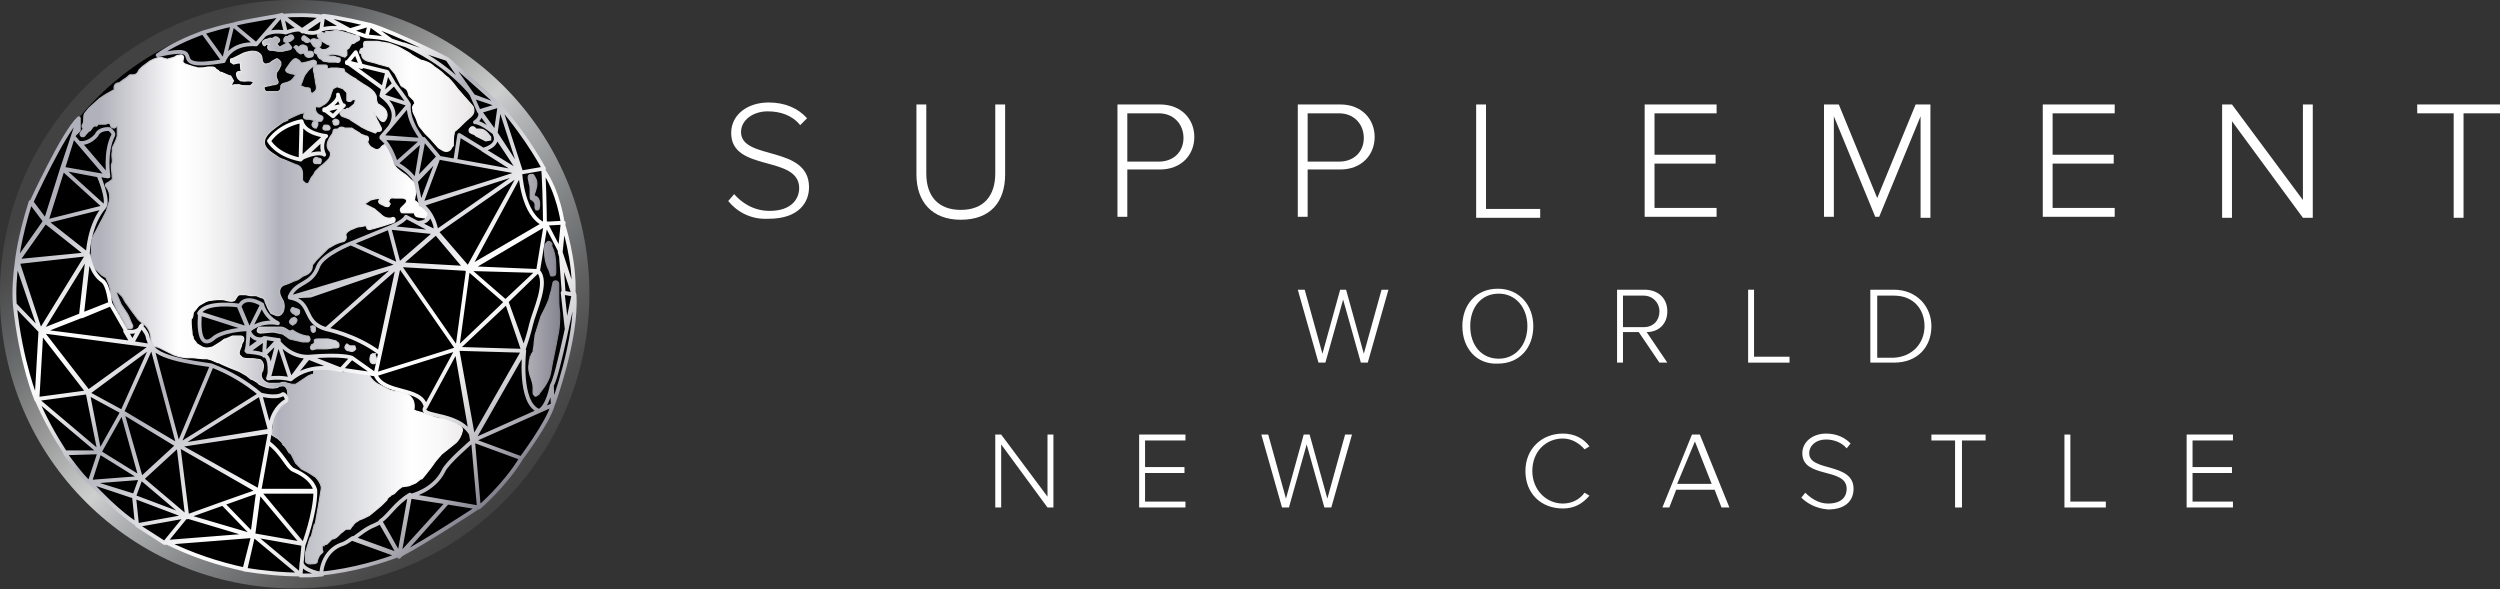
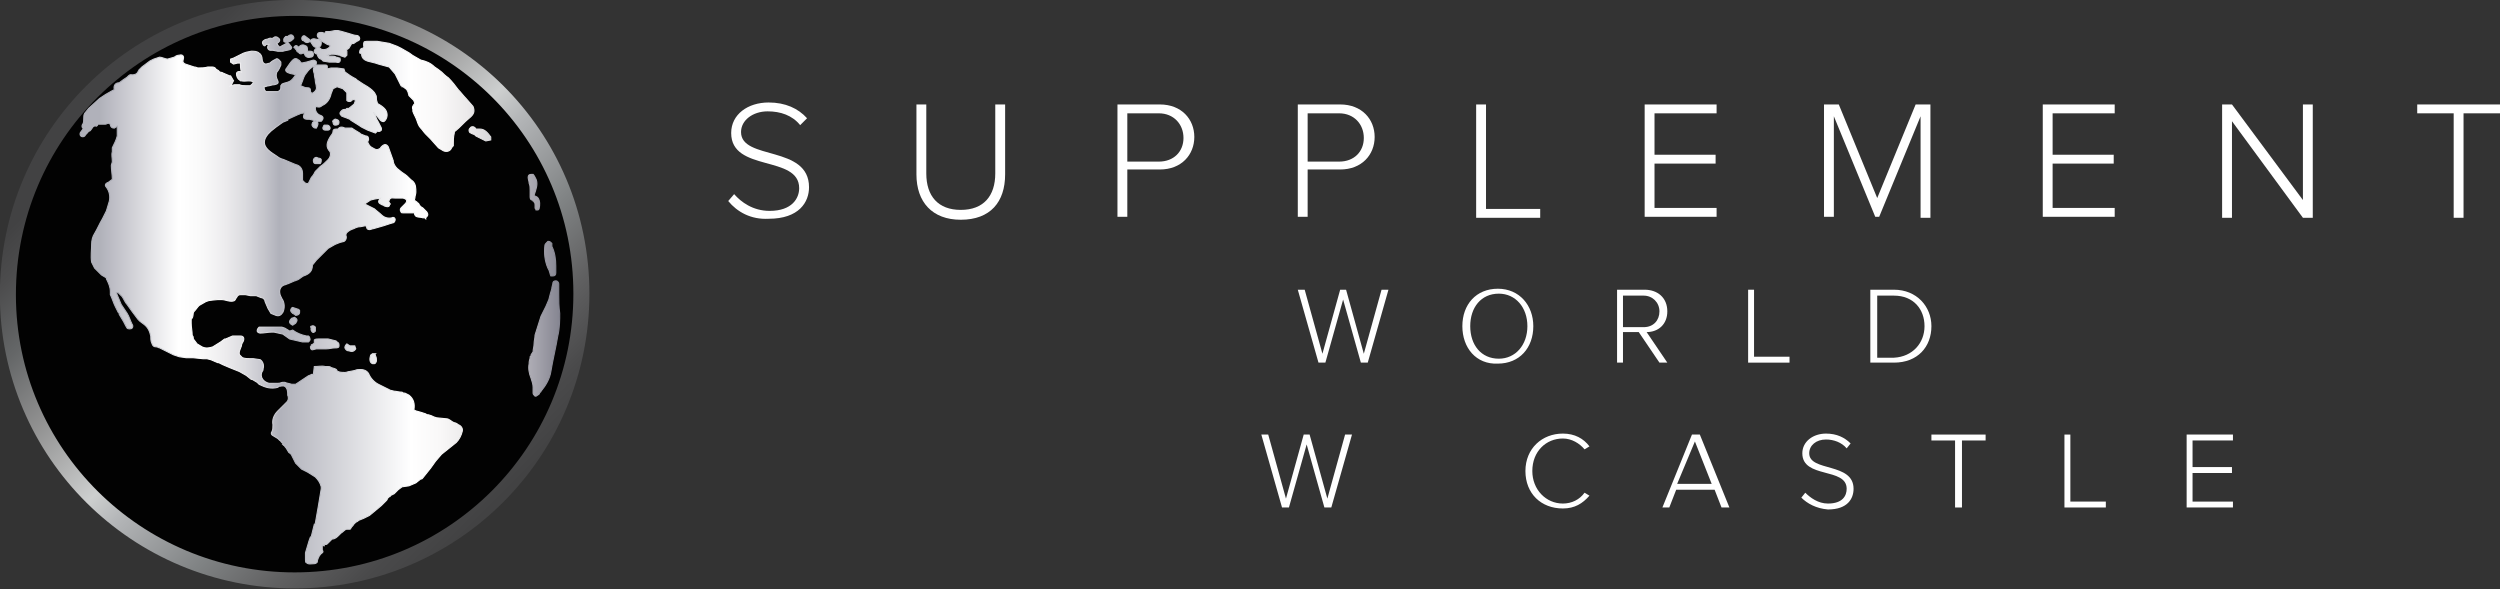
<svg xmlns="http://www.w3.org/2000/svg" id="LOGO" x="0px" y="0px" viewBox="0 0 253.7 59.8" style="enable-background:new 0 0 253.7 59.8;" xml:space="preserve">
  <rect x="0" y="0" width="253.7" height="59.8" fill="#333333" stroke="none" />
  <style type="text/css">	.st0{fill:#020202;stroke:url(#SVGID_1_);stroke-width:1.627;stroke-miterlimit:10;}			.st1{fill:url(#SVGID_00000078044765156105871310000006045163311404129195_);stroke:url(#SVGID_00000027584503923439170730000008890372606979267511_);stroke-width:0.113;stroke-miterlimit:10;}			.st2{stroke:url(#SVGID_00000041998549301546371060000000344800294093101720_);stroke-width:0.39;stroke-linecap:round;stroke-linejoin:round;stroke-miterlimit:10;}	.st3{fill:#FFFFFF;}</style>
  <g>
    <g>
      <g>
        <linearGradient id="SVGID_1_" gradientUnits="userSpaceOnUse" x1="9.188" y1="-977.87" x2="50.7" y2="-1019.387" gradientTransform="matrix(1 0 0 -1 0 -968.75)">
          <stop offset="7.000000e-02" style="stop-color:#424243" />
          <stop offset="0.13" style="stop-color:#4C4C4D" />
          <stop offset="0.23" style="stop-color:#656768" />
          <stop offset="0.35" style="stop-color:#929292" />
          <stop offset="0.5" style="stop-color:#CDCFCF" />
          <stop offset="0.56" style="stop-color:#B3B5B7" />
          <stop offset="0.71" style="stop-color:#818485" />
          <stop offset="0.83" style="stop-color:#606061" />
          <stop offset="0.93" style="stop-color:#4A4A4B" />
          <stop offset="1" style="stop-color:#424243" />
        </linearGradient>
        <path class="st0" d="M29.9,58.9c16.1,0,29.1-13,29.1-29.1S46,0.8,29.9,0.8S0.8,13.8,0.8,29.9S13.9,58.9,29.9,58.9z" />
        <linearGradient id="SVGID_00000144305604641340800800000005391333608256604588_" gradientUnits="userSpaceOnUse" x1="5.431" y1="30.249" x2="57.006" y2="30.249">
          <stop offset="9.128629e-02" style="stop-color:#B0B1BA" />
          <stop offset="0.246" style="stop-color:#FFFFFF" />
          <stop offset="0.294" style="stop-color:#F9F9F9" />
          <stop offset="0.337" style="stop-color:#EDECEE" />
          <stop offset="0.377" style="stop-color:#DBDBDF" />
          <stop offset="0.416" style="stop-color:#C4C4CB" />
          <stop offset="0.444" style="stop-color:#B0B1BA" />
          <stop offset="0.703" style="stop-color:#FFFFFF" />
          <stop offset="0.761" style="stop-color:#F9F8F8" />
          <stop offset="0.812" style="stop-color:#ECEAEB" />
          <stop offset="0.861" style="stop-color:#D8D7DA" />
          <stop offset="0.907" style="stop-color:#C0BEC4" />
          <stop offset="0.953" style="stop-color:#A3A2AB" />
          <stop offset="0.998" style="stop-color:#848490" />
          <stop offset="1" style="stop-color:#83838F" />
        </linearGradient>
        <linearGradient id="SVGID_00000082335039375860437600000002326640356642729862_" gradientUnits="userSpaceOnUse" x1="8.12" y1="30.249" x2="56.833" y2="30.249">
          <stop offset="9.128629e-02" style="stop-color:#B0B1BA" />
          <stop offset="0.246" style="stop-color:#FFFFFF" />
          <stop offset="0.294" style="stop-color:#F9F9F9" />
          <stop offset="0.337" style="stop-color:#EDECEE" />
          <stop offset="0.377" style="stop-color:#DBDBDF" />
          <stop offset="0.416" style="stop-color:#C4C4CB" />
          <stop offset="0.444" style="stop-color:#B0B1BA" />
          <stop offset="0.703" style="stop-color:#FFFFFF" />
          <stop offset="0.761" style="stop-color:#F9F8F8" />
          <stop offset="0.812" style="stop-color:#ECEAEB" />
          <stop offset="0.861" style="stop-color:#D8D7DA" />
          <stop offset="0.907" style="stop-color:#C0BEC4" />
          <stop offset="0.953" style="stop-color:#A3A2AB" />
          <stop offset="0.998" style="stop-color:#848490" />
          <stop offset="1" style="stop-color:#83838F" />
        </linearGradient>
        <path style="fill:url(#SVGID_00000144305604641340800800000005391333608256604588_);stroke:url(#SVGID_00000082335039375860437600000002326640356642729862_);stroke-width:0.113;stroke-miterlimit:10;" d="     M44.8,7.3L44.4,7l-0.3-0.2c-0.4-0.4-0.9-0.6-1.4-0.7L42,5.7c-0.2-0.1-0.4-0.3-0.6-0.4l-0.7-0.4l-0.4-0.2l-0.8-0.3l-1.2-0.2     c0,0,0,0,0,0c0,0,0,0,0,0h0l-0.1,0h-0.4l-0.6,0c-0.3,0-0.3,0.1-0.3,0.4c0,0.1,0.1,0.2-0.1,0.3c-0.2,0-0.3,0.2-0.3,0.4     c0,0.1,0,0.1,0.1,0.1c0,0,0.1,0.1,0.1,0.1c0,0.4,0.3,0.6,0.6,0.7l0.4,0.1l0.4,0.1l0.3,0.1l1.1,0.3l0.6,0.7l0.6,1.2l0.1,0l0,0.1     l0,0l0.1,0c0.1,0.1,0.3,0.2,0.4,0.3c0,0,0,0.1,0.1,0.2c0,0.1,0.1,0.3,0.1,0.4c0.2,0.2,0.3,0.3,0.5,0.5c0,0.1,0.1,0.2,0.1,0.3     c-0.2,0.2-0.3,0.4-0.2,0.6c0,0.1,0,0.1,0,0.2c0.1,0.3,0.3,0.6,0.4,0.9c0.1,0.3,0.2,0.6,0.4,0.8c0.2,0.2,0.3,0.4,0.5,0.6l0.4,0.4     c0,0,0.1,0.1,0.1,0.1l0.8,0.9c0.2,0.1,0.3,0.2,0.5,0.3c0.2,0.1,0.5,0.1,0.7-0.1c0.1-0.1,0.1-0.2,0.2-0.3l0,0c0,0,0-0.1,0.1-0.1     c0,0,0-0.1,0-0.1c0-0.4,0-0.8,0.1-1.2c0-0.1,0-0.2,0.1-0.2c0.5-0.4,0.9-0.9,1.4-1.3c0.5-0.4,0.6-0.7,0.4-1.2l-0.7-0.8     c-0.3-0.3-0.5-0.6-0.8-0.9c-0.3-0.4-0.6-0.8-1-1.2C45.2,7.7,45,7.5,44.8,7.3L44.8,7.3 M54.3,20.8c0-0.1,0-0.2-0.1-0.3     c0,0,0,0,0,0c0,0,0-0.1-0.1-0.1c0,0,0-0.1-0.1-0.1c-0.1,0-0.2-0.1-0.2-0.3c0,0,0,0,0,0v-0.2c0-0.2,0-0.3,0-0.5     c0-0.2,0-0.5-0.1-0.7c0-0.2-0.1-0.4-0.1-0.6c0-0.2,0.1-0.3,0.3-0.3c0.1,0,0.2,0,0.2,0c0.1,0.1,0.2,0.3,0.3,0.5     c0.2,0.5,0,1-0.2,1.6c0,0,0,0.1,0.1,0.1l0.2,0.1c0,0,0.1,0.1,0.1,0.1c0.2,0.3,0.2,0.7,0.1,1.1l-0.1,0.1l0,0l-0.1,0h0     c0,0-0.1,0-0.1,0c0,0,0,0,0,0c0-0.1-0.1-0.1-0.1-0.2c0,0,0-0.1,0-0.1c0-0.1,0-0.1,0-0.2C54.3,20.9,54.3,20.9,54.3,20.8z      M30.7,4.1c-0.1-0.1-0.1-0.3,0-0.4c0.1-0.1,0.2-0.1,0.3,0l0.4,0.3c0,0,0,0.1,0.1,0.1C31.8,3.8,32,4,32.2,4l0.1,0     c0.1,0.1,0.3,0.2,0.3,0.3c0,0.2,0,0.4-0.3,0.5l0.2,0.1L32.6,5c0.3,0.1,0.7,0,0.9-0.3l0-0.1l-0.3-0.1l-0.5-0.3     c-0.2-0.2-0.5-0.4-0.5-0.6c0-0.2,0.1-0.3,0.3-0.3c0.1,0,0.1,0,0.2,0c0.1,0,0.2,0.1,0.2,0.1c0.1,0,0.1-0.2,0.2-0.2     c0.1,0,0.2,0,0.4,0L34,3.1h0.1l0.2,0l0,0l0.4,0.1l0.7,0.2c0.3,0.1,0.6,0.2,0.8,0.2c0.2,0,0.3,0.2,0.3,0.3c0,0.2-0.1,0.2-0.3,0.3     c-0.2,0.1-0.3,0.3-0.5,0.2l-0.3,0.5c-0.1,0.1-0.3,0.1-0.2,0.3c0,0,0,0,0,0l0,0.4l-0.1,0.1l-0.1,0.1l-0.3-0.1     c-0.1,0-0.2-0.1-0.2-0.1c-0.2,0-0.4-0.1-0.6-0.1h-0.3l-0.4,0.1l0.2,0.1l0.3,0c0.1,0,0.3,0,0.4,0.1c0.1,0,0.3,0.1,0.4,0.1     c0.1,0.4-0.1,0.5-0.4,0.4c-0.1,0-0.2,0-0.3,0l-0.4,0l-0.6-0.1L32.6,6c-0.2,0-0.4-0.3-0.4-0.5c-0.4-0.1-0.4-0.4-0.1-0.6     c0,0,0,0,0-0.1c-0.3,0-0.4-0.3-0.6-0.6c-0.2,0.1-0.4,0.2-0.6,0C30.9,4.2,30.8,4.1,30.7,4.1L30.7,4.1z M49.8,13.9c0,0,0,0.2,0,0.3     l-0.5,0.1L48.7,14l-0.4-0.2l-0.1-0.1c-0.1-0.1-0.3-0.1-0.4-0.2c-0.1,0-0.2-0.1-0.2-0.3c0,0,0,0,0,0c0-0.1,0.1-0.2,0.2-0.3     c0.2-0.1,0.4,0,0.5,0.2l0.4,0C49.2,13.1,49.5,13.5,49.8,13.9z M55.6,27.2c-0.3-0.7-0.4-1.5-0.3-2.3c0-0.1,0.1-0.2,0.2-0.3     c0,0,0.1-0.1,0.1-0.1c0,0,0.1,0,0.1,0c0.1,0,0.2,0.1,0.3,0.2c0,0,0,0.1,0,0.1c0,0,0,0,0,0v0.2c0.3,0.6,0.4,1.3,0.4,2v0.7     c0,0.2-0.1,0.3-0.3,0.3l-0.1,0c0,0-0.1,0-0.1,0C55.8,27.8,55.8,27.5,55.6,27.2L55.6,27.2z M38.1,36.1c0.1,0.2,0.1,0.3,0.1,0.5     c0,0.1-0.1,0.3-0.2,0.3c0,0,0,0-0.1,0c0,0-0.1,0-0.1,0c-0.3-0.1-0.3-0.5-0.2-0.8c0-0.1,0.1-0.1,0.2-0.2l0.1,0l0.2,0     C38,36,38.1,36,38.1,36.1L38.1,36.1z M30.7,34.7l-1.3-0.3l-0.7-0.5l-0.9-0.2h-0.2c-0.4,0-0.8,0.1-1.2,0.1c-0.1,0-0.3-0.1-0.3-0.2     c0,0,0,0,0,0c0-0.2,0.1-0.3,0.2-0.4c0,0,0,0,0,0c0.1,0,0.3,0,0.4,0l0.4,0h1.4l0.1,0l0.3,0.1l0.5,0.3l0.3-0.1     c0.4,0.3,0.9,0.5,1.4,0.6l0.2,0l0.1,0.1c0.1,0.3,0.1,0.3-0.1,0.5h-0.5L30.7,34.7L30.7,34.7L30.7,34.7z M29.9,31.9l-0.2-0.1     c-0.1-0.1-0.2-0.2-0.2-0.3c0-0.1,0.1-0.3,0.2-0.3c0,0,0,0,0,0l0.6,0.2l0.1,0.1c0,0,0,0.1,0,0.1c0,0,0,0.1,0,0.1     c0,0.2-0.2,0.3-0.4,0.3L29.9,31.9L29.9,31.9z M31.5,35.2c0,0,0.1-0.1,0.1-0.2l0.2-0.1l0.1-0.1c0-0.1,0-0.2,0-0.3     c0.1-0.1,0.3-0.1,0.4-0.1c0.3,0,0.7,0,1,0l0.8,0.2c0,0,0.1,0.1,0.1,0.1c0.2,0.1,0.2,0.2,0.2,0.4c0,0.2-0.2,0.2-0.4,0.2     c-0.3,0-0.6,0.1-0.9,0.1l-0.3,0l-0.7,0l-0.4,0.1C31.6,35.5,31.5,35.4,31.5,35.2L31.5,35.2z M29.6,32.3l0.3-0.1     c0.3,0.2,0.3,0.3,0.1,0.6L29.7,33C29.3,32.8,29.3,32.6,29.6,32.3z M31.6,33.1c0.2-0.1,0.3,0,0.4,0.1c0,0.1,0,0.2,0,0.4     c-0.1,0.1-0.2,0.2-0.3,0.1c0,0,0,0,0,0c-0.1-0.1-0.2-0.3-0.1-0.4C31.5,33.2,31.5,33.1,31.6,33.1L31.6,33.1L31.6,33.1z M56.6,34.1     c-0.2,1.2-0.5,2.4-0.7,3.6c-0.1,0.7-0.5,1.4-1,2c0,0,0,0.1-0.1,0.1l-0.1,0.2l-0.3,0.2h-0.1c-0.1-0.1-0.2-0.2-0.2-0.3     c0-0.2,0-0.4,0-0.6c0-0.3-0.1-0.6-0.2-0.9c-0.2-0.5-0.3-1-0.2-1.5c0,0,0-0.1,0-0.1c0-0.2,0.1-0.4,0.1-0.5c0,0,0,0,0-0.1l0.1-0.1     l0-0.1c0,0,0,0,0,0l0.2-0.3c0-0.3,0.1-0.5,0.1-0.8c0-0.3,0.1-0.6,0.1-0.9c0.2-0.6,0.4-1.3,0.6-1.9l0.1-0.2l0.4-0.8l0.3-0.7     c0.1-0.4,0.2-0.8,0.3-1.1c0-0.2,0.1-0.4,0.1-0.5c0-0.2,0.1-0.3,0.3-0.3c0.2,0,0.3,0.2,0.3,0.3c0,0,0,0,0,0c0,0.3,0,0.7,0,1     c0,0.7,0,1.3,0.1,2C56.8,32.4,56.8,33.3,56.6,34.1z M35.5,35.1l0.5,0l0.1,0.3c-0.2,0.3-0.4,0.3-0.7,0.2c-0.2,0-0.3-0.1-0.4-0.3     c0-0.2,0.1-0.3,0.2-0.4L35.5,35.1L35.5,35.1z M28.8,4c0-0.1,0.1-0.2,0.2-0.3c0.1,0,0.2,0,0.2,0c0.2-0.2,0.4-0.2,0.5-0.1     c0.1,0.1,0.2,0.3,0,0.4c0,0-0.1,0.1-0.1,0.1c-0.1,0.1-0.3,0.1-0.4,0.2c-0.1,0-0.3,0-0.4-0.1C28.8,4.2,28.8,4.1,28.8,4L28.8,4z      M26.7,4.5c-0.1-0.1-0.1-0.3,0.1-0.4C26.8,4.1,26.9,4,27,4c0.2,0,0.4-0.2,0.5-0.1v0c0.1,0,0.2,0,0.3-0.1c0.1-0.1,0.3-0.1,0.5,0.1     c0,0,0,0,0,0c0.2,0.2,0,0.4-0.2,0.5c0,0,0,0,0,0l0.1,0.2l0.2,0.2c0.1-0.1,0.3-0.2,0.5-0.3c0.1-0.1,0.3-0.1,0.4-0.1     c0.1,0.1,0.2,0.3,0.3,0.4c0,0.1-0.1,0.2-0.1,0.2c-0.2,0.1-0.5,0.1-0.8,0.2h-0.5l-0.5-0.1l-0.1,0h-0.2c-0.3-0.1-0.3-0.4-0.1-0.6     H27C26.9,4.7,26.8,4.7,26.7,4.5C26.7,4.6,26.7,4.5,26.7,4.5L26.7,4.5L26.7,4.5z M33.2,12.7c0.2,0,0.3,0.2,0.3,0.3     c0,0.1-0.1,0.2-0.2,0.2c-0.1,0-0.2,0-0.3,0c-0.2,0-0.3-0.2-0.2-0.3c0-0.1,0.1-0.2,0.1-0.2C33,12.7,33.1,12.7,33.2,12.7L33.2,12.7     L33.2,12.7z M34,12.1c0.2,0,0.4,0.1,0.4,0.3c0,0.2-0.1,0.3-0.4,0.3c-0.1,0-0.2-0.1-0.2-0.3v0C33.7,12.3,33.8,12.2,34,12.1     C34,12.2,34,12.2,34,12.1L34,12.1L34,12.1z M29.9,4.7c0.1-0.1,0.2-0.1,0.3,0c0,0,0,0,0,0c0.1,0.1,0.1,0.1,0.2,0     c0.1-0.1,0.3-0.2,0.5-0.1c0.3,0.1,0.3,0.2,0.3,0.6l0.3,0c0.2,0,0.3,0.1,0.3,0.3c0,0,0,0,0,0c0,0.2-0.1,0.3-0.3,0.3     c-0.3,0.1-0.6-0.1-0.6-0.4c-0.1,0-0.1,0-0.2,0c-0.1,0.1-0.3,0.1-0.4-0.1c0,0,0,0,0,0c-0.1,0-0.2-0.1-0.2-0.2     c-0.1-0.1-0.2-0.2-0.2-0.3C29.8,4.9,29.8,4.8,29.9,4.7L29.9,4.7L29.9,4.7z M32.1,13c-0.1,0-0.2,0-0.3-0.1     c-0.1-0.1-0.2-0.2-0.1-0.4c0-0.1,0.1-0.1,0.2-0.2c0.1,0,0.2,0,0.2,0c0.2,0.1,0.2,0.3,0.1,0.5L32.1,13L32.1,13L32.1,13     C32.1,13,32.1,13,32.1,13L32.1,13z M31.8,16.3c0-0.2,0.2-0.4,0.4-0.3c0,0,0,0,0,0c0.1,0.1,0.3,0,0.4,0.2c0,0.1,0,0.3-0.1,0.4H32     C31.9,16.6,31.8,16.5,31.8,16.3L31.8,16.3z M19.7,31.6c0.2-0.2,0.3-0.4,0.5-0.6l0.7-0.4l0.3-0.1c0,0,0.7-0.1,0.9-0.1h0.4     c0.4,0,0.9,0.3,1.3,0.1c0.1-0.1,0.1-0.2,0.2-0.3c0,0,0,0,0,0c0.1-0.2,0.2-0.3,0.4-0.3c0.2,0,0.3,0,0.5,0h0l0.5,0.1L26,30     c0.2,0.1,0.3,0.1,0.5,0.2c0.2,0,0.4,0.2,0.4,0.4l0.3,0.7c0.1,0.2,0.2,0.3,0.3,0.5L28,32c0.3,0.1,0.5,0,0.7-0.3     c0.2-0.4,0.2-1-0.1-1.4c-0.1-0.2-0.2-0.4-0.2-0.5c-0.1-0.4,0.1-0.8,0.5-0.9c0.1,0,0.2-0.1,0.3-0.1h0l0.7-0.3     c0.1,0,0.2-0.1,0.3-0.1c0.2-0.1,0.4-0.3,0.6-0.4c0.6-0.2,0.9-0.5,0.9-1.1l0.4-0.5l0.9-0.9l0.3-0.3h0l0.7-0.4l0.5-0.2l0.4-0.1     c0.2-0.1,0.3-0.4,0.2-0.6c0-0.1,0-0.2,0.1-0.3c0.2-0.2,0.4-0.3,0.7-0.4c0.2-0.1,0.4-0.2,0.7-0.2l0,0l0.5-0.1l0.1,0.1     c0,0.2,0.1,0.3,0.3,0.3c0.1,0,0.3-0.1,0.4-0.1l0.7-0.2c0.4-0.1,0.9-0.3,1.3-0.4c0.1,0,0.2-0.2,0.2-0.3c0,0,0,0,0,0     c0-0.2-0.2-0.3-0.3-0.2c0,0,0,0,0,0c-0.4,0.1-0.8,0-1.1-0.3c-0.2-0.2-0.5-0.4-0.7-0.6l-0.4-0.2l-0.6-0.3l0.6-0.4l0.4-0.1l0.6-0.1     c-0.3,0.4-0.2,0.5,0.2,0.7c0.1,0,0.1,0,0.2,0.1c0.3,0.1,0.4,0.1,0.5,0c0-0.1,0.1-0.2,0.1-0.2c-0.1-0.1-0.1-0.2-0.2-0.3     c0,0,0.1,0,0.1-0.1c0.1-0.3,0.4-0.2,0.6-0.2h0.4l0.4,0c0.4,0.1,0.5,0.3,0.2,0.6c-0.1,0.1-0.3,0.3-0.4,0.4c-0.1,0.1-0.1,0.3,0,0.4     c0,0.1,0.1,0.1,0.2,0.1c0,0,0.1,0,0.2,0l0.1,0h0.8c0.2,0,0,0,0.1,0.2c0.1,0.3,0.6,0.2,0.8,0.3l0.1,0l0.1,0l0.1,0.1c0,0,0,0,0,0h0     c0,0,0-0.1,0-0.1c0.2-0.2,0.3-0.3,0.1-0.6c-0.1-0.1-0.3-0.3-0.4-0.4l0,0c-0.2-0.1-0.3-0.2-0.4-0.4c0-0.1-0.2-0.1-0.2-0.2     c-0.2-0.1-0.3-0.2-0.2-0.4c0-0.2,0.1-0.4,0.1-0.6c0-0.4,0-0.8-0.3-1.1c-0.3-0.2-0.5-0.5-0.8-0.7l-0.3-0.2l-0.5-0.4     c-0.2-0.2-0.4-0.5-0.4-0.8l0,0l-0.5-1.4c-0.2-0.3-0.4-0.3-0.7,0c-0.1,0.1-0.1,0.2-0.2,0.2c-0.3,0.2-0.5,0-0.7-0.1     c-0.2-0.1-0.3-0.2-0.4-0.4c-0.1-0.1-0.1-0.3,0-0.4c0-0.2,0-0.4-0.3-0.4l-0.5-0.2l-0.1-0.1l-0.5-0.3l-0.3-0.2L35,13     c-0.2-0.1-0.5-0.2-0.7,0.1l-0.2,0c-0.2,0-0.3,0.1-0.3,0.2c0,0.3-0.2,0.4-0.3,0.6c-0.3,0.5-0.5,1,0,1.5c0.1,0.3,0,0.6-0.2,0.8     c-0.3,0.3-0.5,0.5-0.8,0.7L32.4,17c0,0,0,0,0,0L32,17.4c-0.1,0.2-0.2,0.4-0.4,0.6c-0.1,0.2-0.2,0.4-0.3,0.6     c-0.3,0.1-0.4-0.1-0.6-0.3v-0.7c0-0.4-0.2-0.8-0.7-0.9l-1.2-0.5l-0.3-0.1L28.3,16v0c-0.4-0.3-0.8-0.5-1.1-0.8     c-0.5-0.5-0.5-1,0-1.6c0.1-0.1,0.2-0.2,0.3-0.3c0,0,0,0,0,0l0.5-0.4l0.7-0.5l0.5-0.2c0,0,0,0,0-0.1l1.1-0.5c0,0,0,0,0,0     c0.1,0,0.2-0.1,0.2-0.1c0.1,0,0.3,0,0.4-0.1c0,0,0,0.1,0,0.1c-0.2,0.4-0.1,0.6,0.3,0.6h0.2l0.8,0.2h0.4c0.3-0.3,0.2-0.5-0.1-0.6     c-0.3-0.1-0.5-0.4-0.5-0.7c0-0.1,0-0.1,0.1-0.2c0.2,0.1,0.4,0.1,0.6-0.1c0.5-0.2,0.8-0.7,0.9-1.2L33.8,9l0.4-0.2L34.8,9l0.4,0.4     c0,0.1,0,0.3,0,0.4c0,0.1,0,0.3,0,0.4c0.1,0.1,0.2,0.1,0.3,0.1c0.1,0,0.2-0.1,0.3-0.2c0.3,0,0.3,0.1,0.2,0.3     c0,0.1-0.1,0.2-0.1,0.2l-0.5,0.4l-0.2,0h0l-0.1,0.1c0,0,0,0,0,0c-0.1,0-0.3,0-0.4,0.1c-0.1,0.1-0.2,0.2-0.2,0.3     c0,0.1,0.1,0.2,0.2,0.3c0.1,0,0.2,0.1,0.3,0.1l0.5,0.2l0.1,0.1l0.8,0.5l0.3,0.2l0.6,0.3l0.8,0.3l0.2-0.2c0.2,0.1,0.3,0,0.4-0.1     c0,0,0-0.1,0-0.1v-0.1c-0.1-0.2-0.2-0.4-0.3-0.6c-0.2-0.3-0.3-0.7-0.5-1l0.3,0.3l0.4,0.5c0.1,0.1,0.3,0.2,0.4,0.1     c0,0,0.1-0.1,0.1-0.1c0.3-0.4,0.2-0.9-0.1-1.2c-0.2-0.2-0.5-0.4-0.7-0.5c0-0.1-0.1-0.3-0.1-0.4c0-0.2,0-0.4-0.1-0.5     c-0.1-0.3-0.5-0.6-0.8-0.8l-0.5-0.3l-0.6-0.4l-0.1-0.1c-0.4-0.2-0.7-0.4-1.1-0.7L34.9,7l-0.7-0.1h0l-0.6,0L33.2,7     c0-0.2,0.1-0.4-0.2-0.4l-0.4,0c0,0,0,0,0,0l-0.3,0l-0.1,0L32,6.7c-0.3,0.2-0.2,0.5-0.1,0.8C31.9,7.8,32,8,32,8.2     c0,0.2,0.1,0.4,0.1,0.6c0.1,0.3-0.2,0.6-0.5,0.7c0,0,0,0,0,0c0-0.1,0-0.1-0.1-0.2c0-0.3,0-0.4-0.4-0.4c0,0-0.1,0-0.1,0l-0.5-0.2     c0.1-0.2,0.1-0.3,0.2-0.5h0c0.1-0.3,0.2-0.6,0.4-0.8c0.2-0.3,0.5-0.6,0.8-0.7c0.2-0.1,0.2-0.2,0.2-0.4c0,0,0,0,0,0     c0-0.1-0.2-0.2-0.3-0.2c0,0,0,0,0,0l-0.7,0.2l-0.5,0.1l-0.1-0.1c-0.1-0.1-0.1-0.2-0.2-0.2c-0.2-0.2-0.4-0.2-0.6,0     c-0.2,0.2-0.4,0.5-0.6,0.8c-0.2,0.2-0.1,0.4,0.2,0.5c0.2,0.1,0.5,0.1,0.7,0.2c-0.2,0.3-0.4,0.6-0.7,0.7c-0.2,0.1-0.4,0.1-0.6,0.2     c-0.1,0-0.1,0.1-0.2,0.2c0,0.1,0,0.1,0,0.2c0,0.2-0.1,0.3-0.3,0.4l-0.1,0l-0.6,0h-0.5c0,0-0.1-0.1-0.1-0.1     c-0.1-0.1-0.1-0.3-0.1-0.4c0.2,0,0.3-0.1,0.5-0.1l0.4-0.1h0.1c0.5-0.1,0.5-0.2,0.3-0.6c-0.1-0.2-0.1-0.5,0-0.7     c0.2-0.2,0.3-0.5,0.4-0.7c0-0.1,0-0.2,0-0.3C28.3,6,28.1,5.9,28,6c-0.2,0.1-0.4,0.2-0.6,0.4L27,6.5c0,0,0,0,0,0     c-0.3,0-0.4-0.3-0.4-0.5c0-0.2-0.1-0.5-0.3-0.6c-0.2-0.2-0.5-0.2-0.8-0.2L25,5.3l-0.3,0.1l-0.8,0.4c0,0,0,0,0,0l-0.2,0.1L23.4,6     c0,0,0,0.1,0,0.1c0,0,0,0.1,0,0.1l0,0.1l0.3,0.2l0.4-0.1h0.3c0,0.3,0,0.6,0.1,0.9h0c-0.3-0.1-0.5,0-0.5,0.2     c0,0.2,0.1,0.5,0.3,0.6l0.1,0.1l0.1,0h0c0.4,0.1,0.8-0.1,1.2,0.1c0,0,0,0,0,0c0,0.2-0.2,0.3-0.3,0.4c-0.2,0-0.3,0-0.5,0     c-0.2,0-0.4,0-0.6-0.1h-0.5l-0.4,0.1c0,0,0,0,0,0c0.1-0.1,0.1-0.2,0.2-0.3c0-0.1,0.1-0.2,0.1-0.2c-0.1-0.2-0.2-0.3-0.3-0.5l0,0     c0,0,0,0,0,0l-0.1,0l-0.7-0.3c-0.1-0.1-0.3,0-0.4-0.2c-0.1-0.1-0.2-0.1-0.3-0.2c-0.1-0.2-0.3-0.2-0.5-0.2h-0.1c0,0-0.1,0-0.1,0     c0,0-0.1,0-0.1,0c-0.3,0.1-0.7,0.1-1,0.1c-0.1,0-0.2-0.1-0.4-0.1l-0.9-0.3c-0.2-0.1-0.3-0.2-0.2-0.5c0.1-0.3-0.1-0.5-0.4-0.4     c-0.2,0-0.4,0.1-0.5,0.2l-0.7,0.2c-0.2,0-0.6-0.2-0.8-0.2l-0.6,0.2l-0.2,0.1l-0.2,0.1c0,0,0,0,0,0l-0.8,0.6l-0.3,0.3     c0,0.1-0.1,0.1-0.1,0.2c-0.1,0.2-0.3,0.3-0.6,0.3c-0.3-0.1-0.4,0.2-0.6,0.3l-0.3,0.2c-0.1,0.1-0.3,0.2-0.4,0.3     c-0.4,0-0.6,0.3-0.5,0.7l-0.2,0.1c-0.2,0.1-0.5,0.3-0.7,0.4L10.1,10L9,11l-0.4,0.5c-0.2,0.3,0,0.8-0.2,1.1     c-0.1,0.1-0.1,0.3,0,0.4c0,0,0,0,0.1,0l-0.3,0.4c-0.1,0.1-0.1,0.3,0,0.4c0.1,0.1,0.3,0.1,0.4,0c0,0,0,0,0,0     c0.1-0.2,0.3-0.3,0.4-0.5l0.1,0c0,0,0.1-0.1,0.1-0.1c0.2-0.2,0.2-0.5,0.6-0.4c0,0,0.1-0.1,0.1-0.1l0-0.1l0.5,0c0.1,0,0.2,0,0.3,0     c0.1,0,0.2-0.1,0.3-0.1l0.2,0.1c0,0.3,0.2,0.4,0.4,0.4l0.3-0.2v0.7c0,0.1,0,0.2,0,0.3c-0.1,0.4-0.3,0.8-0.5,1.2c0,0,0,0,0,0     c0,0.1,0,0.3,0,0.4c-0.1,0.3,0,0.6,0,1c0,0.1-0.1,0.3-0.1,0.4c0,0.5,0.1,0.9,0.1,1.4c0,0,0,0,0,0c-0.1,0.1-0.3,0.2-0.4,0.3     c-0.3,0.1-0.4,0.3-0.2,0.5c0.3,0.4,0.4,0.9,0.3,1.4c-0.1,0.3-0.2,0.7-0.3,1l-0.4,0.8c-0.3,0.5-0.5,1-0.8,1.5     c-0.2,0.3-0.3,0.7-0.3,1.1c0,0.6-0.1,1.2,0,1.8c0.1,0.2,0.2,0.4,0.3,0.6l0.7,0.7l0.5,0.3c0,0,0,0,0,0.1c0.2,0.4,0.4,0.8,0.4,1.3     c0,0.1,0,0.2,0,0.3c0.2,0.4,0.3,0.8,0.5,1.2c0.1,0.2,0.2,0.4,0.3,0.6l0.1,0.1l0,0c0,0,0,0,0,0.1c0.1,0.2,0.2,0.3,0.3,0.5     c0.2,0.3,0.3,0.6,0.5,0.9c0.1,0.1,0.4,0.1,0.5,0c0.1-0.1,0.1-0.3,0-0.4c-0.2-0.4-0.3-0.8-0.5-1.1c-0.2-0.3-0.4-0.6-0.6-0.9     l-0.5-1.2l0.2,0l0.1,0.1h0v0c0.1,0.1,0.2,0.2,0.3,0.3c0.2,0.3,0.3,0.6,0.5,0.8l0.5,0.7l0.6,0.8l0.2,0.2c0.1,0.1,0.3,0.2,0.4,0.3     c0.4,0.3,0.6,0.7,0.7,1.2c0,0.2,0,0.5,0.1,0.7c0.1,0.3,0.2,0.4,0.5,0.4c0.1,0,0.2,0.1,0.3,0.1l0.8,0.4l0.4,0.2l0.2,0.1l0.6,0.2     l0.7,0.1l0.2,0l0.5,0l1,0.1l0.2,0l0.2,0l0.4,0.1l0.7,0.3l0.1,0l0.4,0.2l0.7,0.3l1,0.4l0.7,0.4l0.5,0.4c0,0,0,0,0,0l0.1,0l0.5,0.3     l0.2,0.2c0.6,0.3,1.2,0.5,1.9,0.3c0,0,0.1-0.1,0.1-0.1c0.2,0,0.4-0.1,0.6,0c0.3,0.2,0.3,0.6,0.3,0.9c0.1,0.2,0.1,0.5-0.1,0.7     l-0.5,0.5l-0.4,0.4c-0.4,0.4-0.6,0.9-0.5,1.4c0,0.3,0,0.5-0.1,0.7c-0.1,0.1-0.1,0.3,0.1,0.4c0.2,0.1,0.3,0.2,0.5,0.3     c0.1,0.1,0.1,0.1,0.2,0.2c0,0,0,0,0,0s0.1,0,0.1,0.1l0.1,0.1c0,0,0.1,0.1,0.1,0.1c0,0,0.1,0.1,0,0.1c0,0,0.1,0.1,0.1,0.1     c0.1,0,0.1,0.1,0.1,0.1c0.2,0.2,0.2,0.3,0.4,0.6l0,0c0,0,0.3,0.2,0.3,0.3L30,47l0.4,0.4c0,0,0.2,0.2,0.2,0.2l0.6,0.3l0.8,0.5     c0.3,0.3,0.5,0.6,0.6,1c0,0,0,0,0,0c0,0.1,0,0.2,0,0.2c-0.1,0.6-0.2,1.2-0.3,1.8l-0.3,1.7c0,0,0,0.1-0.1,0.1     c-0.1,0.4-0.2,0.8-0.3,1.2c0,0,0,0.1-0.1,0.1c-0.2,0.5-0.3,1-0.5,1.6c0,0.2,0,0.4,0,0.7c0,0.1,0,0.3,0.1,0.3     c0.2,0.2,0.5,0.1,0.8,0.1c0.1,0,0.3-0.1,0.3-0.2c0,0,0,0,0-0.1c0.1-0.3,0.2-0.6,0.5-0.8c0.1-0.1,0.1-0.1,0-0.3c0-0.1,0-0.1,0-0.2     c0-0.1,0-0.1,0-0.2l0.1-0.1c0,0.1,0.1,0.1,0.1,0.1c0,0,0-0.1,0-0.1c0.1-0.1,0.2,0,0.3-0.1l0.5-0.5c0.3,0,0.5-0.2,0.7-0.4     c0.1-0.1,0.1-0.1,0.2-0.2c0.2-0.1,0.4-0.4,0.6-0.4c0,0,0.1,0,0.1,0c0.1,0,0,0,0.1,0c0,0,0.1,0,0.1,0c0,0,0.1,0,0.1-0.1     c0.1-0.2,0.2-0.2,0.3-0.4c0,0,0.1-0.1,0.1-0.1l0.1-0.1c0.2-0.1,0.2-0.1,0.3-0.2l0.5-0.2l0.6-0.3l1.2-1l0.5-0.5     c0.1-0.1,0.1-0.1,0.1-0.2c0,0,0.1-0.1,0.1-0.1c0,0,0.1-0.1,0.1-0.1c0.1,0,0.1,0,0.1-0.1l0.4-0.2c0.1-0.1,0.3-0.3,0.4-0.4     c0.1-0.1,0.3-0.2,0.4-0.3l0.7-0.1l0.7-0.3l0.5-0.4l0.1,0l0.1-0.1l0.8-1h0l0.5-0.7l0.6-0.7c0.5-0.4,1-0.8,1.5-1.2     c0.3-0.3,0.5-0.7,0.6-1.1c0.1-0.3-0.1-0.6-0.4-0.7c-0.1-0.1-0.3-0.2-0.4-0.2c-0.3-0.1-0.5-0.4-0.8-0.4l-1-0.1l-0.3-0.1     c0,0-0.2-0.1-0.2-0.1l-0.3-0.1c-0.1,0-0.2,0-0.3-0.1c-0.3-0.1-0.6-0.2-1-0.3l-0.2-0.1c0.1-0.6,0-1.1-0.5-1.5l-0.4-0.2     c-0.1,0-0.2,0-0.3-0.1c-0.3,0-0.6-0.1-0.8-0.1l-0.4-0.1c-0.1,0-0.1-0.1-0.2-0.1c0,0-0.2-0.1-0.2-0.1l-0.8-0.4     c-0.4-0.2-0.8-0.6-1-1.1c-0.2-0.3-0.5-0.4-0.8-0.4c-0.2,0-0.4,0-0.6,0.1l-0.5,0.1c-0.2,0-0.3,0.1-0.5,0.1c-0.2,0-0.5,0-0.7-0.1     c0,0-0.1,0-0.1-0.1c-0.1-0.2-0.3-0.2-0.6-0.3c-0.1-0.1-0.2-0.1-0.3-0.1c-0.1,0-0.1,0-0.2,0c0,0,0,0,0,0c0,0-0.1,0-0.1,0     c-0.3-0.1-0.7,0-1.1,0L31.8,38c-0.1,0-0.1,0-0.2,0c-0.1,0.1-0.3,0.1-0.4,0.2l-0.6,0.4L30,39l-0.1,0c0,0-0.1,0-0.1,0     c0,0-0.1,0-0.1,0c0,0-0.1,0-0.1,0c-0.3-0.1-0.5-0.1-0.7-0.2c-0.1,0-0.1,0-0.2,0c-0.1,0-0.3,0.1-0.4,0.1H28c-0.2,0-0.5,0-0.7,0     c-0.5-0.1-1-0.6-0.7-1.2c0.1-0.1,0.1-0.2,0.1-0.3c0.1-0.3,0-0.7-0.3-0.9l-0.7-0.1l-0.3,0c-0.3,0-0.5,0-0.8-0.1     c-0.1-0.1-0.2-0.2-0.3-0.3c0,0,0,0,0,0c-0.1-0.3,0.1-0.6,0.2-0.9c0-0.2,0.1-0.3,0.2-0.5c0.1-0.3,0-0.5-0.3-0.5     c-0.1,0-0.1,0-0.2,0c-0.2,0-0.4,0-0.6,0c-0.2,0.1-0.5,0.2-0.7,0.3l-0.1,0l-0.4,0.3l-0.8,0.5c-0.3,0.1-0.7,0.2-1.1,0     c-0.2-0.1-0.3-0.2-0.5-0.3c-0.1-0.1-0.2-0.3-0.3-0.4c-0.1-0.1-0.1-0.2-0.1-0.3c0-0.1-0.1-0.1-0.1-0.2c0-0.4-0.1-0.8-0.1-1.2     c0,0,0-0.1,0-0.1c0,0,0-0.1,0-0.1c0,0.1,0-0.1,0-0.2C19.7,32.1,19.5,31.8,19.7,31.6" />
        <linearGradient id="SVGID_00000013187067046453907080000010385681013528268730_" gradientUnits="userSpaceOnUse" x1="9.934" y1="-978.66" x2="50.152" y2="-1018.875" gradientTransform="matrix(1 0 0 -1 0 -968.75)">
          <stop offset="9.128629e-02" style="stop-color:#B0B1BA" />
          <stop offset="0.246" style="stop-color:#FFFFFF" />
          <stop offset="0.294" style="stop-color:#F9F9F9" />
          <stop offset="0.337" style="stop-color:#EDECEE" />
          <stop offset="0.377" style="stop-color:#DBDBDF" />
          <stop offset="0.416" style="stop-color:#C4C4CB" />
          <stop offset="0.444" style="stop-color:#B0B1BA" />
          <stop offset="0.703" style="stop-color:#FFFFFF" />
          <stop offset="0.761" style="stop-color:#F9F8F8" />
          <stop offset="0.812" style="stop-color:#ECEAEB" />
          <stop offset="0.861" style="stop-color:#D8D7DA" />
          <stop offset="0.907" style="stop-color:#C0BEC4" />
          <stop offset="0.953" style="stop-color:#A3A2AB" />
          <stop offset="0.998" style="stop-color:#848490" />
          <stop offset="1" style="stop-color:#83838F" />
        </linearGradient>
-         <path style="stroke:url(#SVGID_00000013187067046453907080000010385681013528268730_);stroke-width:0.39;stroke-linecap:round;stroke-linejoin:round;stroke-miterlimit:10;" d="     M50.8,31.2l-4.4,4.2l6.8,0.2l-1.8-5L50.8,31.2 M38.7,9.7L40,8.5l-0.7-1.2L38.7,9.7 M37.5,2.5l2.2,1.6L45.4,6     C45.4,6,40.4,3.4,37.5,2.5z M37.5,2.5L37.5,2.5L37.5,2.5z M18.1,45.2l3.4-8.1c1.8,0.7,3.5,1.7,4.9,2.9L18.1,45.2L18.1,45.2z      M27.4,43.7c0-1.3,0.7-2.5,1.6-3c0.3-0.2-0.2-0.8-0.3-0.7c-0.7,0.5-2.5,0-2.3,0L27.4,43.7L27.4,43.7z M18.1,45.2l9.3-1.5l-1-3.7     L18.1,45.2z M18.1,45.2l8.2,4.7l1.1-6.1L18.1,45.2L18.1,45.2z M27.2,44.9l-0.9,4.9H32c0,0-0.1-1.2-2.2-2.1     C29.2,47.5,28.6,45.9,27.2,44.9L27.2,44.9z M18.1,45.2l-3.7,3.4l4.6,3.9L18.1,45.2L18.1,45.2z M18.1,45.2l0.9,7.2l7.3-2.6     L18.1,45.2L18.1,45.2z M30.8,55.3c0,0,1.2-3.2,1.2-5.4h-5.7L30.8,55.3z M26.2,49.8l-0.6,4.5l5.1,0.9L26.2,49.8L26.2,49.8z      M30.5,58.3l0.3-3.1l-5.1-0.9L30.5,58.3L30.5,58.3z M24.8,57.8c1.9,0.3,3.8,0.5,5.7,0.5l-4.8-4L24.8,57.8L24.8,57.8z M25.7,54.3     l-8.9,0.7c2.6,1.3,5.3,2.2,8.1,2.8L25.7,54.3L25.7,54.3z M22.6,51.1l3.1,3.2l0.6-4.5L22.6,51.1z M22.6,51.1l-3.6,1.3l6.8,2     L22.6,51.1z M18.9,52.4l-2.2,2.7l8.9-0.7L18.9,52.4z M9.1,48.9c2.9,3.2,4.8,4.3,4.8,4.3l-0.3-2.9L9.1,48.9L9.1,48.9z M14.3,48.5     l-5.2,0.4l4.5,1.5L14.3,48.5L14.3,48.5z M15.4,35.1l2.7,10.1l3.4-8.1C21.5,37,16.1,36.6,15.4,35.1L15.4,35.1z M12.4,41.8l1.9,6.8     l3.7-3.4L12.4,41.8L12.4,41.8z M12.4,41.8l-2.3,4.1l4.2,2.6L12.4,41.8L12.4,41.8z M10.1,45.9l-6.4-5.4c0.8,1.9,1.8,3.7,2.9,5.4     L10.1,45.9L10.1,45.9z M10.1,45.9l2.3-4.1l-3.5-1.9L10.1,45.9L10.1,45.9z M10.1,45.9l-1.2-6.1l-5.2,0.7L10.1,45.9L10.1,45.9z      M15.4,35.1l-3,6.7l5.7,3.4L15.4,35.1L15.4,35.1z M15.4,35.1l-6.5,4.8l3.5,1.9L15.4,35.1L15.4,35.1z M4.1,33.6l-2.6-2.7     c0.6,5.9,2.2,9.7,2.2,9.7L4.1,33.6z M15.4,35.1L4.1,33.6l4.8,6.2L15.4,35.1L15.4,35.1z M4.1,33.6l9.4,1.2l-2.3-4L4.1,33.6     L4.1,33.6z M11.2,30.9c0,0-0.2-2-0.8-2.4c-1.2-0.8-1.4-2.6-1.4-2.6l-0.7,6.2L11.2,30.9L11.2,30.9z M8.2,32.1l0.7-6.2l-4.8,7.8     L8.2,32.1L8.2,32.1z M1.7,26.6c-0.2,1.4-0.3,2.9-0.2,4.3l2.6,2.7L1.7,26.6L1.7,26.6z M8.9,25.8l-7.1,0.8l2.3,7L8.9,25.8L8.9,25.8     z M4.6,22.5l-1.5-2c-1.2,3.8-1.4,6.1-1.4,6.1L4.6,22.5L4.6,22.5z M8.9,25.8l-4.3-3.4l-2.9,4.1L8.9,25.8L8.9,25.8z M10.6,21     l-6,1.5l4.3,3.4C8.9,25.8,9,22.8,10.6,21z M8,12c-1.6,1.5-4.8,8.5-4.8,8.5l1.5,2L8,12L8,12z M10.6,21l-4.3-3.9l-1.7,5.4L10.6,21     L10.6,21z M10.6,21c0.5-0.7-0.6-3.2-0.6-3.2l-3.7-0.7L10.6,21z M10.9,17.9l-3.5-4.1l-1.1,3.3L10.9,17.9L10.9,17.9z M8.1,14.5     l2.9,3.4c0,0-0.4-2.5,0.5-4.2c0.1-0.2-0.4-0.6-0.4-0.6s-1-0.1-1.3,0.6C9.4,14.2,8.7,14.6,8.1,14.5L8.1,14.5z M38.6,52.9     c0,0,1.9,3.3,1.9,3.4l1.1-6.1C40.1,51.1,39.5,52.3,38.6,52.9L38.6,52.9z M40.5,56.4c0-0.1-1.8-3.3-1.9-3.4     c-0.2,0.1-0.4,0.2-0.6,0.3c-0.8,0.3-1.5,0.9-2.2,1.4L40.5,56.4z M35.8,54.6c-0.3,0.2-0.7,0.5-1,0.6c-1.3,0.4-2.1,1.6-2.2,3     c3.2-0.3,6.4-1.3,7.9-1.9L35.8,54.6L35.8,54.6z M45.4,51l-3.8-0.6l-1.1,6.1L45.4,51L45.4,51z M48.6,51.5L48,44.7     c0,0-2.7,2.3-3,3.1c-1,2-3.3,2.5-3.3,2.5L48.6,51.5L48.6,51.5z M52.9,46.5c0,0,2.7-3.6,3.2-5.4L48,44.7L52.9,46.5L52.9,46.5z      M48,44.7l6.7-3c-2.1-0.8-1.5-6.1-1.5-6.1L48,44.7z M53.1,35.6l-6.8-0.2l1.6,9.3L53.1,35.6L53.1,35.6z M46.4,35.4l-3.2,5.9     c-1,1.2,4.1,0.3,4.9,3.5L46.4,35.4L46.4,35.4z M38.1,38c0.8,2.1,4.7,1.2,5.1,3.3l3.2-5.9L38.1,38L38.1,38z M53.1,35.6     c0.3-0.9,0.6-1.8,0.8-2.7c0.3-1.3,1.8-4.3,0.7-5.4l-3.2,3.1L53.1,35.6L53.1,35.6z M40.5,26.9L38.1,38l8.3-2.6L40.5,26.9     L40.5,26.9z M47.5,27.3l-7-0.4l5.9,8.5L47.5,27.3L47.5,27.3z M54.6,27.5l0.8-4.9l-7.9,4.6L54.6,27.5z M52.8,17.6l-8.6,6l3.2,3.8     L52.8,17.6L52.8,17.6z M52.8,17.6l-5.3,9.8l7.8-4.6C53,21.9,52.8,17.5,52.8,17.6L52.8,17.6L52.8,17.6z M39.5,23.1l1,3.8l3.8-3.3     L39.5,23.1L39.5,23.1z M33.1,33.4c0,0,3,0.6,5.4,2.4l1.9-8.9L33.1,33.4z M40.5,26.9l-1-3.8l-3.9,1.6L40.5,26.9L40.5,26.9z      M31.5,30l9-3.1l-4.9-2.2c0,0-2.8,1.1-3.3,2.3c-0.7,2-2.2,1.5-2.9,3.1L31.5,30L31.5,30z M29.4,30.2c2.4,0.4,1.2,2.5,3.7,3.2     l7.4-6.5L29.4,30.2z M42.7,20.7c1.4,1,1.6,2.8,1.6,2.8l8.6-6L42.7,20.7L42.7,20.7z M44.5,16l-2.3,2.4l0.5,2.4L44.5,16L44.5,16z      M52.8,17.5L44.5,16l-1.8,4.8L52.8,17.5L52.8,17.5z M46.6,13.7l-0.4,2.6l6.6,1.2L46.6,13.7L46.6,13.7z M42.9,14.2l-2.7,2.4     c0,0,1.4,0.7,2,1.8C42.2,18.4,42.9,14.2,42.9,14.2L42.9,14.2z M42.9,14.2l-4.2-0.2c1,0.8,1.5,2.6,1.5,2.6L42.9,14.2z M42.9,14.2     c0,0-1.6-1.9-1.4-3.6l-2.8,3.3L42.9,14.2L42.9,14.2z M38.7,9.7c2.4,1.8,0.6,3.5,0.6,3.5l2.2-2.6L38.7,9.7z M41.5,10.6     C41.3,10.2,40,8.5,40,8.5l-1.3,1.2L41.5,10.6L41.5,10.6z M14.4,33c-0.4,1-1.7,0.6-1.7,0.6l0.7,1.2L14.4,33L14.4,33z M13.4,34.8     l1.9,0.3c-0.1-0.3-0.2-0.5-0.3-0.8c0-0.3-0.3-0.8-0.7-1.2L13.4,34.8L13.4,34.8z M8,12l-0.6,1.8L8,13.2L8,12z M30.6,57.1l-0.1,1.3     c0.7,0,1.4,0,2.2-0.1C32.7,58.2,30.8,58,30.6,57.1L30.6,57.1z M44.3,23.6c-0.1,0-3.1-1.6-3.1-1.6c-0.2,0.5-1.7,1.1-1.7,1.1     L44.3,23.6L44.3,23.6z M43.6,21.7c-0.1,1-1.2,0.9-1.2,0.9c0.2,0.1,1.8,0.9,1.8,0.9C44.3,22.6,43.6,21.7,43.6,21.7L43.6,21.7z      M39.3,7.3l-4.1-1l3.7,2.7L39.3,7.3z M36.1,5.3l-0.9,1.1l1.5,0.4L36.1,5.3L36.1,5.3z M30.6,12.3l-0.1,3.9l2.6-2.4     C33.1,13.8,30.9,13.6,30.6,12.3L30.6,12.3z M34.9,10.7c-0.3,0.1-0.6-1.1-0.6-1.1c0.2,0.7-1.4,1.6-1.4,1.6L34.9,10.7L34.9,10.7z      M38.1,38l-2.4-1.7l-1.1,1.2L38.1,38L38.1,38z M35.7,36.3c0,0-0.9-0.4-4.4-0.1l3.3,1.3L35.7,36.3L35.7,36.3z M29.5,38.5     c2.2-1.9,5.1-0.9,5.1-0.9l-3.3-1.3L29.5,38.5L29.5,38.5z M28.2,34.6l1.3,3.9l1.7-2.3C29.3,36.2,28.2,34.6,28.2,34.6L28.2,34.6     L28.2,34.6z M28.2,34.6c-0.5,2.1-1,3.8-1,3.8c0.8-0.1,1.5-0.1,2.3,0.1L28.2,34.6z M26.9,34.4l-1.8,1.3c0,0,1.6,0.1,1.7,0.4     L26.9,34.4L26.9,34.4z M25.2,33.4c0,0,0,1.8-0.2,2.2l1.8-1.3C26.9,34.4,25.6,34.8,25.2,33.4L25.2,33.4L25.2,33.4z M25.2,33.4     l-1-2.4c0,0-3.3-0.5-4,0.8L25.2,33.4L25.2,33.4z M20.3,31.8c0,0-0.2,1.7,0.2,2.5c0.4,0.8,1.2,0,1.2,0s0.8-0.8,3.6-0.9     C25.4,33.4,20.3,31.8,20.3,31.8L20.3,31.8z M26.6,30.9c-1.9-1.1-2.3,0.2-2.3,0.2l1,2.4L26.6,30.9L26.6,30.9z M28.2,32.8     c-0.8-0.4-1.4-1.1-1.6-1.9l-1.3,2.6C26.6,32.4,28.2,32.8,28.2,32.8z M56.1,41.1l-0.1-2c0,0-0.4,2.2-1.3,2.6L56.1,41.1z M56,39.1     l0.1,2c0,0,2.5-6.7,2.2-11.2C58.2,29.9,56.6,38.3,56,39.1L56,39.1z M57.5,33.3l0.7-3.4l-1.1-0.2L57.5,33.3L57.5,33.3z M56.9,25.6     l0.3,4.1l1.1,0.2L56.9,25.6L56.9,25.6z M50.3,13.6l-1.6-2.2c0.2,0.6-0.5,1-0.5,1C48.9,12.4,50.3,13.6,50.3,13.6L50.3,13.6z      M49,15.2c0,0,3.8,2.4,3.8,2.4c0.3,0.3-2.6-4-2.6-4C50.8,14.8,49,15.2,49,15.2L49,15.2z M55.3,22.7l1.8-0.1c0,0-0.4-3.1-2-5.4     C55.2,17.2,55.3,21.6,55.3,22.7L55.3,22.7z M40.5,56.4c3-1.6,8-4.9,8-4.9L45.4,51L40.5,56.4z M48,44.7l0.6,6.8c0,0,2.6-2.2,4.3-5     L48,44.7z M30.6,12.3c0,0-2.1,0.3-3.3,2c0,0,0.7,1.4,3.2,1.9L30.6,12.3L30.6,12.3z M47.5,27.3l-1.1,8.1l5-4.7L47.5,27.3     L47.5,27.3z M22.7,6.2l-2.1-2.9C19,3.9,17.4,4.6,16,5.6C21.7,4.3,16.2,7.3,22.7,6.2L22.7,6.2z M23.6,2.5l-0.9,3.7     c0,0,0.6-1.9,3.3-1.7L23.6,2.5L23.6,2.5z M23.6,2.5l2.4,2l2.6-3C28.6,1.6,24.9,2.1,23.6,2.5L23.6,2.5L23.6,2.5z M26.9,3.5     C27.8,3,29,3.3,29,3.3l-0.4-1.8L26.9,3.5z M28.6,1.6L29,3.3c0,0,1.2-0.5,1.7-0.2L28.6,1.6L28.6,1.6z M28.6,1.6l2.1,1.6l2.2-1.5     C31.4,1.5,30,1.5,28.6,1.6L28.6,1.6L28.6,1.6z M32.8,1.6l-2.2,1.5c0,0,1.3,0.6,2-0.1L32.8,1.6L32.8,1.6z M32.8,1.6l-0.2,1.4     c0,0,1.1-0.4,2.8,0L32.8,1.6L32.8,1.6z M32.8,1.6l2.6,1.5l2-0.6C37.5,2.5,34.1,1.7,32.8,1.6L32.8,1.6L32.8,1.6z M37.5,2.5l-2,0.6     l1.7,0.6L37.5,2.5L37.5,2.5z M37.5,2.5l-0.3,1.2c0,0,1.8,0.1,2.5,0.4L37.5,2.5L37.5,2.5z M41,4.5c2.7,1.2,5.1,2.9,7,5.2L45.4,6     L41,4.5L41,4.5z M14.3,48.5l-0.7,1.9l5.3,2L14.3,48.5z M13.9,53.3l5-0.9l-5.3-2L13.9,53.3L13.9,53.3z M10.1,45.9l-1,3l5.2-0.4     L10.1,45.9z M3.8,40.5l5.2-0.7l-4.8-6.2L3.8,40.5L3.8,40.5z M44.3,23.5l-3.8,3.3l7,0.4L44.3,23.5L44.3,23.5z M10.1,45.9L6.6,46     c0,0,1.8,2.5,2.5,3L10.1,45.9z M50.7,10.7L45.4,6L48,9.8L50.7,10.7z M48.6,11.3l2-0.6l-2.7-1L48.6,11.3L48.6,11.3z M50.3,13.5     l0.4-2.8l-2,0.6L50.3,13.5L50.3,13.5z M50.7,10.7l-0.4,2.8l2.6,4L50.7,10.7z M50.7,10.7l2.2,6.8l2.3-0.4     C55.2,17.2,53.8,14.3,50.7,10.7L50.7,10.7L50.7,10.7z M56.9,25.6l0.3-3l-1.8,0.1L56.9,25.6z M58.2,29.9c0.2-3.4-1.1-7.3-1.1-7.3     l-0.3,3L58.2,29.9L58.2,29.9z M51.3,30.6l3.3-3.1l-7.1-0.2L51.3,30.6L51.3,30.6z M22.7,6.2l0.9-3.7c-1,0.2-2,0.5-3,0.8L22.7,6.2z      M16.7,55.1l2.2-2.7l-5,0.9L16.7,55.1z M28.2,34.5l-1.3-0.2l-0.1,1.7L28.2,34.5L28.2,34.5z M42.2,18.3l2.3-2.4l-1.5-1.8     L42.2,18.3L42.2,18.3z M26.8,36c0.8,0.3,0.5,2.3,0.5,2.3l1-3.8L26.8,36L26.8,36z M30.5,16.1c1.9-0.9,2.4-0.4,2.4-0.4     c-0.5-1,0.1-1.9,0.1-1.9L30.5,16.1L30.5,16.1z M33.8,11.8l1.1-1.1l-2,0.4L33.8,11.8z" />
      </g>
    </g>
    <g>
      <g>
-         <path class="st3" d="M106.3,51.5l-4.7-6.4v6.4H101v-7.4h0.6l4.7,6.3v-6.3h0.6v7.4H106.3z" />
-         <path class="st3" d="M115.6,51.5v-7.4h4.7v0.6h-4.1v2.7h4V48h-4v2.9h4.1v0.6H115.6z" />
        <path class="st3" d="M134.4,51.5l-1.8-6.4l-1.8,6.4h-0.7l-2.1-7.4h0.7l1.8,6.5l1.8-6.5h0.6l1.8,6.5l1.8-6.5h0.7l-2.1,7.4H134.4z" />
        <path class="st3" d="M154.8,47.8c0-2.3,1.7-3.8,3.8-3.8c1.2,0,2.1,0.5,2.7,1.3l-0.5,0.3c-0.5-0.6-1.3-1.1-2.2-1.1     c-1.7,0-3.1,1.3-3.1,3.3c0,1.9,1.4,3.3,3.1,3.3c0.9,0,1.7-0.4,2.2-1.1l0.5,0.3c-0.7,0.8-1.5,1.3-2.7,1.3     C156.4,51.6,154.8,50.1,154.8,47.8z" />
        <path class="st3" d="M174.7,51.5l-0.7-1.8h-3.9l-0.7,1.8h-0.7l3-7.4h0.8l3,7.4H174.7z M172,44.8l-1.8,4.3h3.5L172,44.8z" />
        <path class="st3" d="M182.8,50.5l0.4-0.5c0.5,0.5,1.3,1.1,2.3,1.1c1.5,0,1.9-0.8,1.9-1.5c0-2.2-4.5-1-4.5-3.6c0-1.2,1.1-2,2.4-2     c1.1,0,1.9,0.4,2.5,1l-0.4,0.5c-0.5-0.6-1.3-0.9-2.1-0.9c-1,0-1.7,0.6-1.7,1.4c0,1.9,4.5,0.9,4.5,3.6c0,1-0.6,2.1-2.6,2.1     C184.3,51.6,183.4,51.1,182.8,50.5z" />
-         <path class="st3" d="M198.4,51.5v-6.8H196v-0.6h5.5v0.6h-2.4v6.8H198.4z" />
+         <path class="st3" d="M198.4,51.5v-6.8H196v-0.6h5.5v0.6h-2.4v6.8z" />
        <path class="st3" d="M209.5,51.5v-7.4h0.6v6.8h3.6v0.6H209.5z" />
        <path class="st3" d="M221.9,51.5v-7.4h4.7v0.6h-4.1v2.7h4V48h-4v2.9h4.1v0.6H221.9z" />
      </g>
      <g>
        <path class="st3" d="M138.1,36.8l-1.8-6.4l-1.8,6.4h-0.7l-2.1-7.4h0.7l1.8,6.5l1.8-6.5h0.6l1.8,6.5l1.8-6.5h0.7l-2.1,7.4H138.1z" />
        <path class="st3" d="M148.4,33.1c0-2.2,1.4-3.8,3.6-3.8c2.2,0,3.6,1.7,3.6,3.8c0,2.2-1.4,3.8-3.6,3.8     C149.8,37,148.4,35.3,148.4,33.1z M155,33.1c0-1.9-1.2-3.3-2.9-3.3c-1.8,0-2.9,1.4-2.9,3.3c0,1.9,1.1,3.3,2.9,3.3     C153.8,36.4,155,35,155,33.1z" />
        <path class="st3" d="M168.4,36.8l-2.1-3.1h-1.6v3.1h-0.6v-7.4h2.8c1.3,0,2.3,0.8,2.3,2.2c0,1.3-0.9,2.1-2.1,2.1l2.1,3.1H168.4z      M168.4,31.6c0-0.9-0.7-1.6-1.6-1.6h-2.1v3.2h2.1C167.8,33.2,168.4,32.5,168.4,31.6z" />
        <path class="st3" d="M177.4,36.8v-7.4h0.6v6.8h3.6v0.6H177.4z" />
        <path class="st3" d="M189.8,36.8v-7.4h2.4c2.3,0,3.8,1.7,3.8,3.7c0,2.1-1.4,3.7-3.8,3.7H189.8z M195.3,33.1     c0-1.7-1.1-3.1-3.1-3.1h-1.7v6.3h1.7C194.1,36.2,195.3,34.8,195.3,33.1z" />
      </g>
      <g>
        <g>
          <path class="st3" d="M73.9,20.4l0.6-0.7c0.7,0.8,1.9,1.7,3.6,1.7c2.3,0,3-1.3,3-2.3c0-3.4-6.9-1.6-6.9-5.6      c0-1.9,1.7-3.1,3.8-3.1c1.7,0,3,0.6,3.9,1.6l-0.7,0.7c-0.8-1-2-1.4-3.3-1.4c-1.5,0-2.7,0.9-2.7,2.1c0,2.9,6.9,1.3,6.9,5.6      c0,1.5-1,3.2-4.1,3.2C76.2,22.3,74.8,21.5,73.9,20.4z" />
          <path class="st3" d="M93,17.7v-7.1h1v7c0,2.3,1.2,3.7,3.5,3.7s3.5-1.4,3.5-3.7v-7h1v7.1c0,2.8-1.5,4.6-4.5,4.6      C94.6,22.3,93,20.5,93,17.7z" />
          <path class="st3" d="M113.4,22.1V10.6h4.3c2.2,0,3.5,1.5,3.5,3.3c0,1.8-1.3,3.3-3.5,3.3h-3.3v4.8H113.4z M120.1,14      c0-1.4-1-2.5-2.5-2.5h-3.2v4.9h3.2C119.1,16.4,120.1,15.4,120.1,14z" />
          <path class="st3" d="M131.7,22.1V10.6h4.3c2.2,0,3.5,1.5,3.5,3.3c0,1.8-1.3,3.3-3.5,3.3h-3.3v4.8H131.7z M138.4,14      c0-1.4-1-2.5-2.5-2.5h-3.2v4.9h3.2C137.4,16.4,138.4,15.4,138.4,14z" />
          <path class="st3" d="M149.8,22.1V10.6h1v10.6h5.5v0.9H149.8z" />
          <path class="st3" d="M166.9,22.1V10.6h7.3v0.9h-6.3v4.2h6.2v0.9h-6.2v4.5h6.3v0.9H166.9z" />
          <path class="st3" d="M194.9,22.1V11.8l-4.2,10.2h-0.4l-4.2-10.2v10.2h-1V10.6h1.5l3.9,9.5l3.9-9.5h1.5v11.5H194.9z" />
          <path class="st3" d="M207.3,22.1V10.6h7.3v0.9h-6.3v4.2h6.2v0.9h-6.2v4.5h6.3v0.9H207.3z" />
          <path class="st3" d="M233.7,22.1l-7.2-9.8v9.8h-1V10.6h1l7.2,9.7v-9.7h1v11.5H233.7z" />
          <path class="st3" d="M249,22.1V11.5h-3.7v-0.9h8.5v0.9H250v10.6H249z" />
        </g>
      </g>
    </g>
  </g>
</svg>